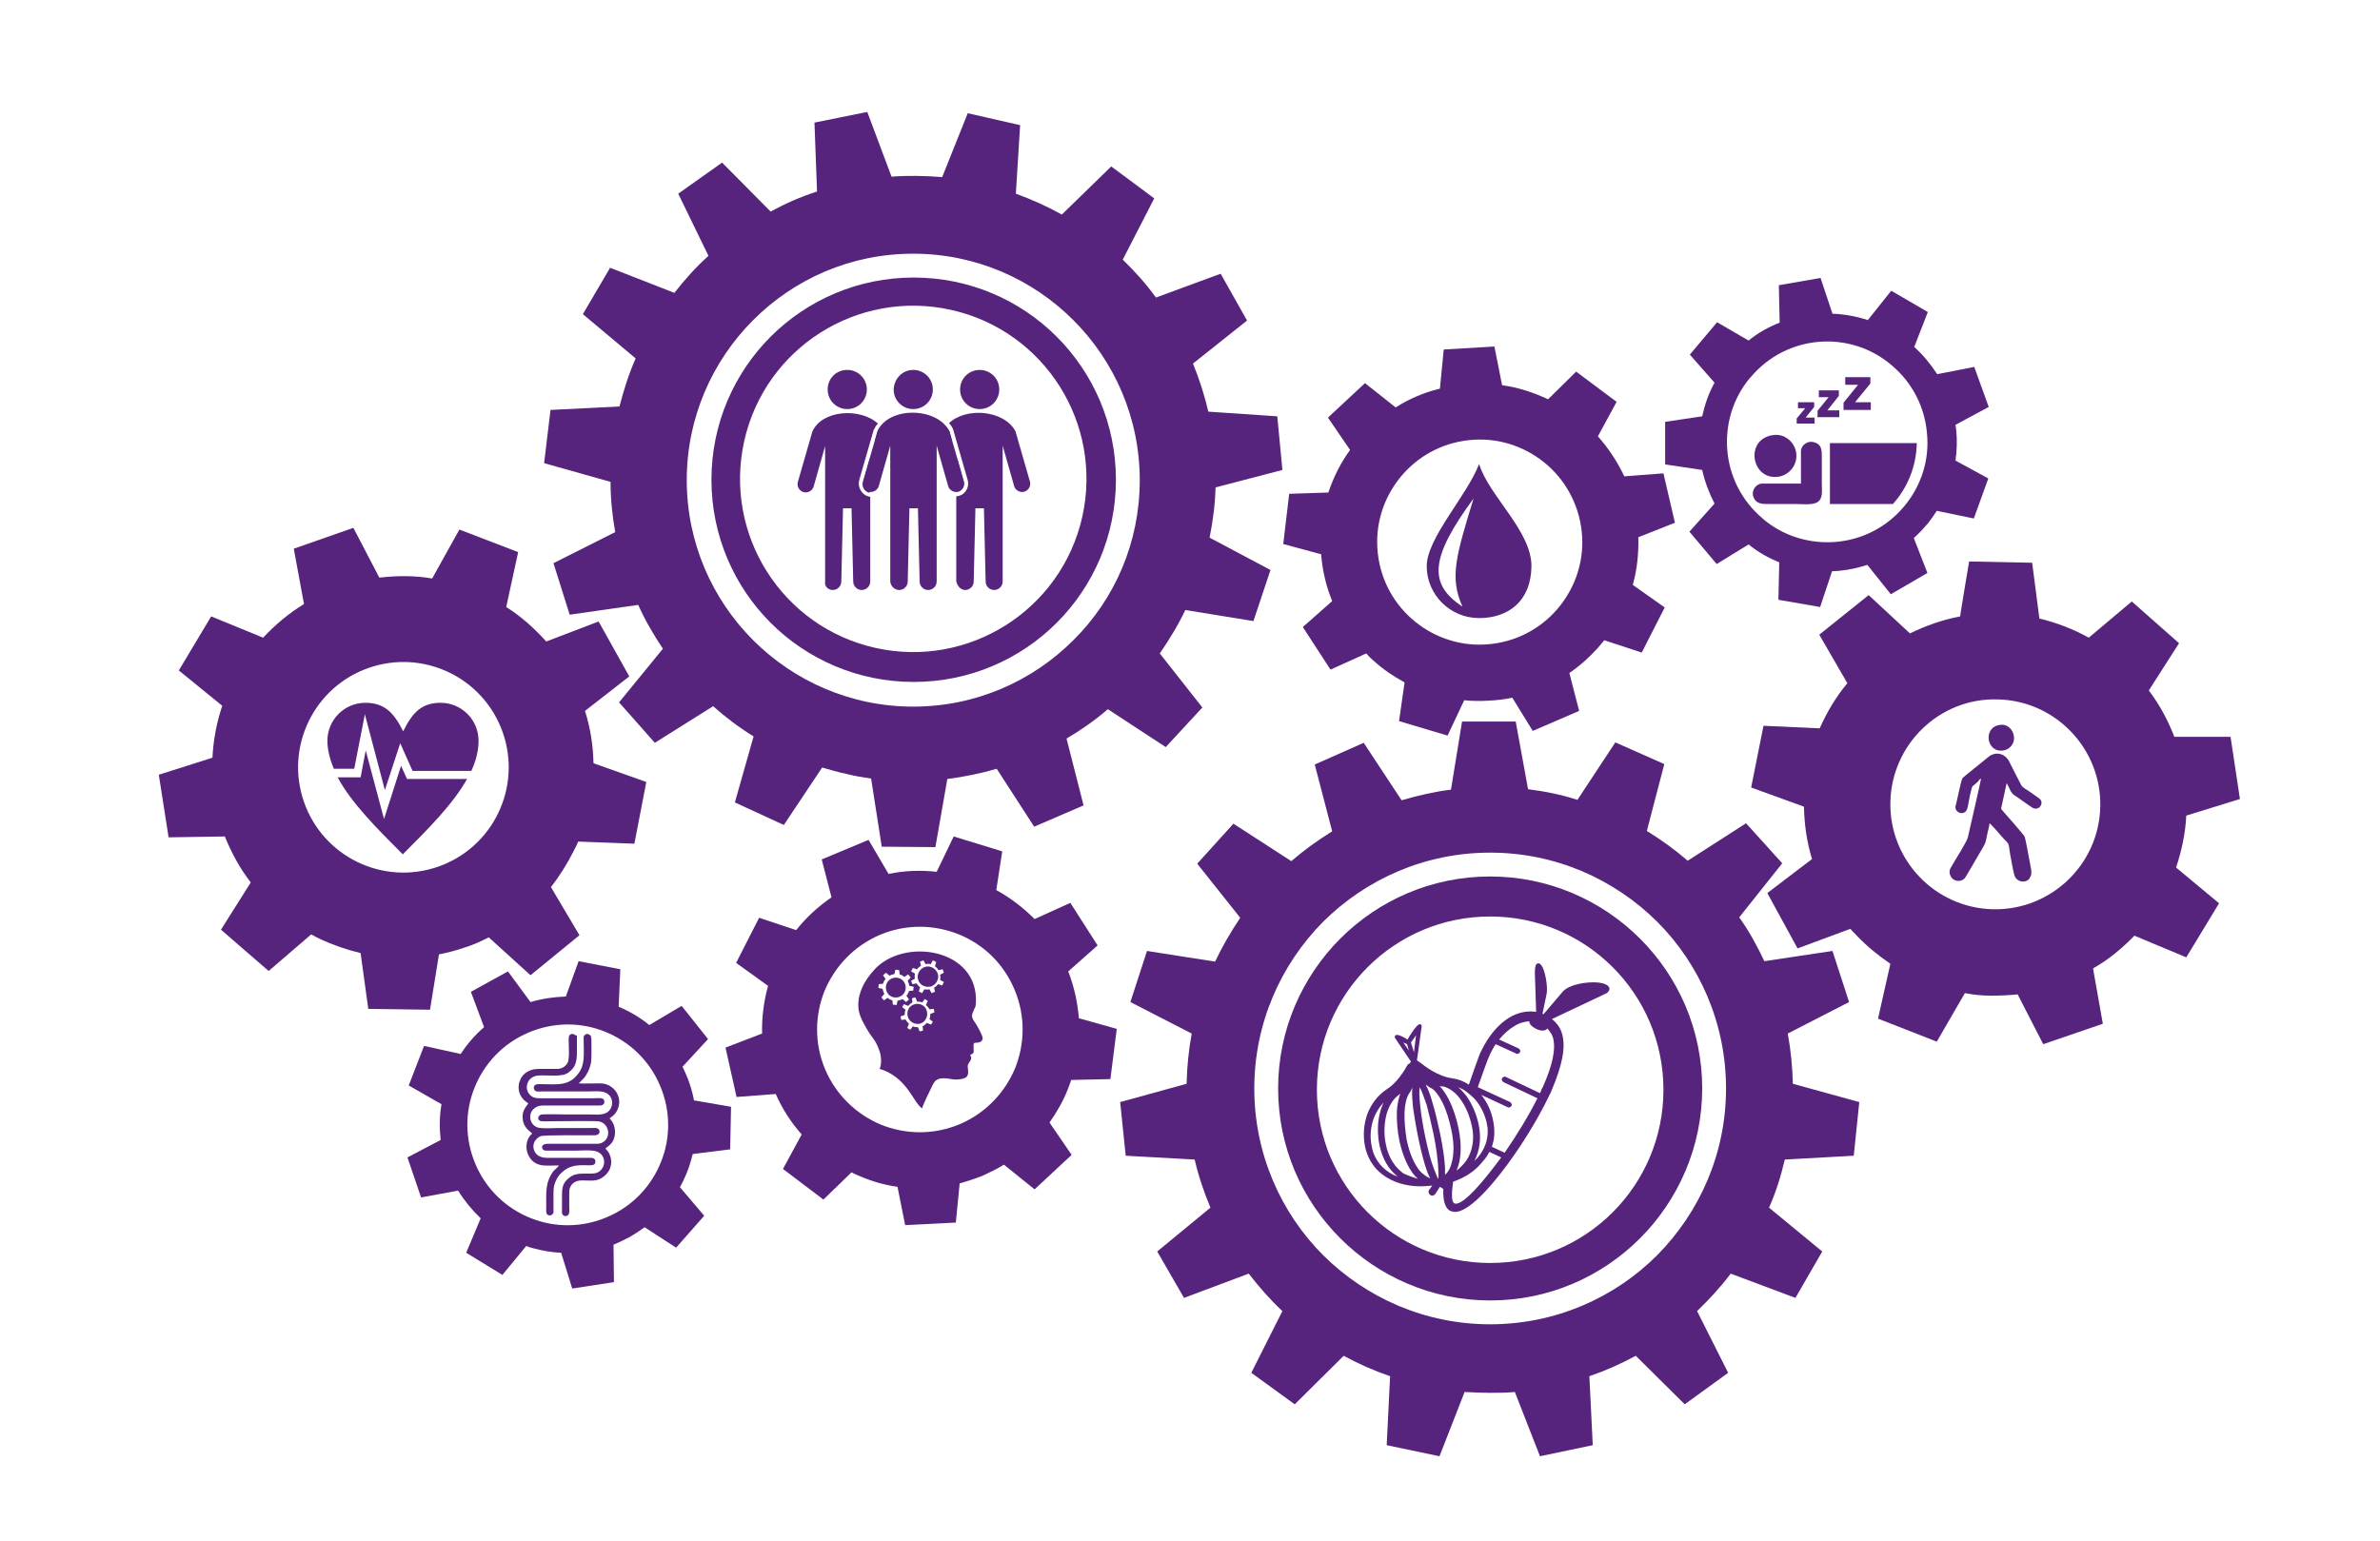
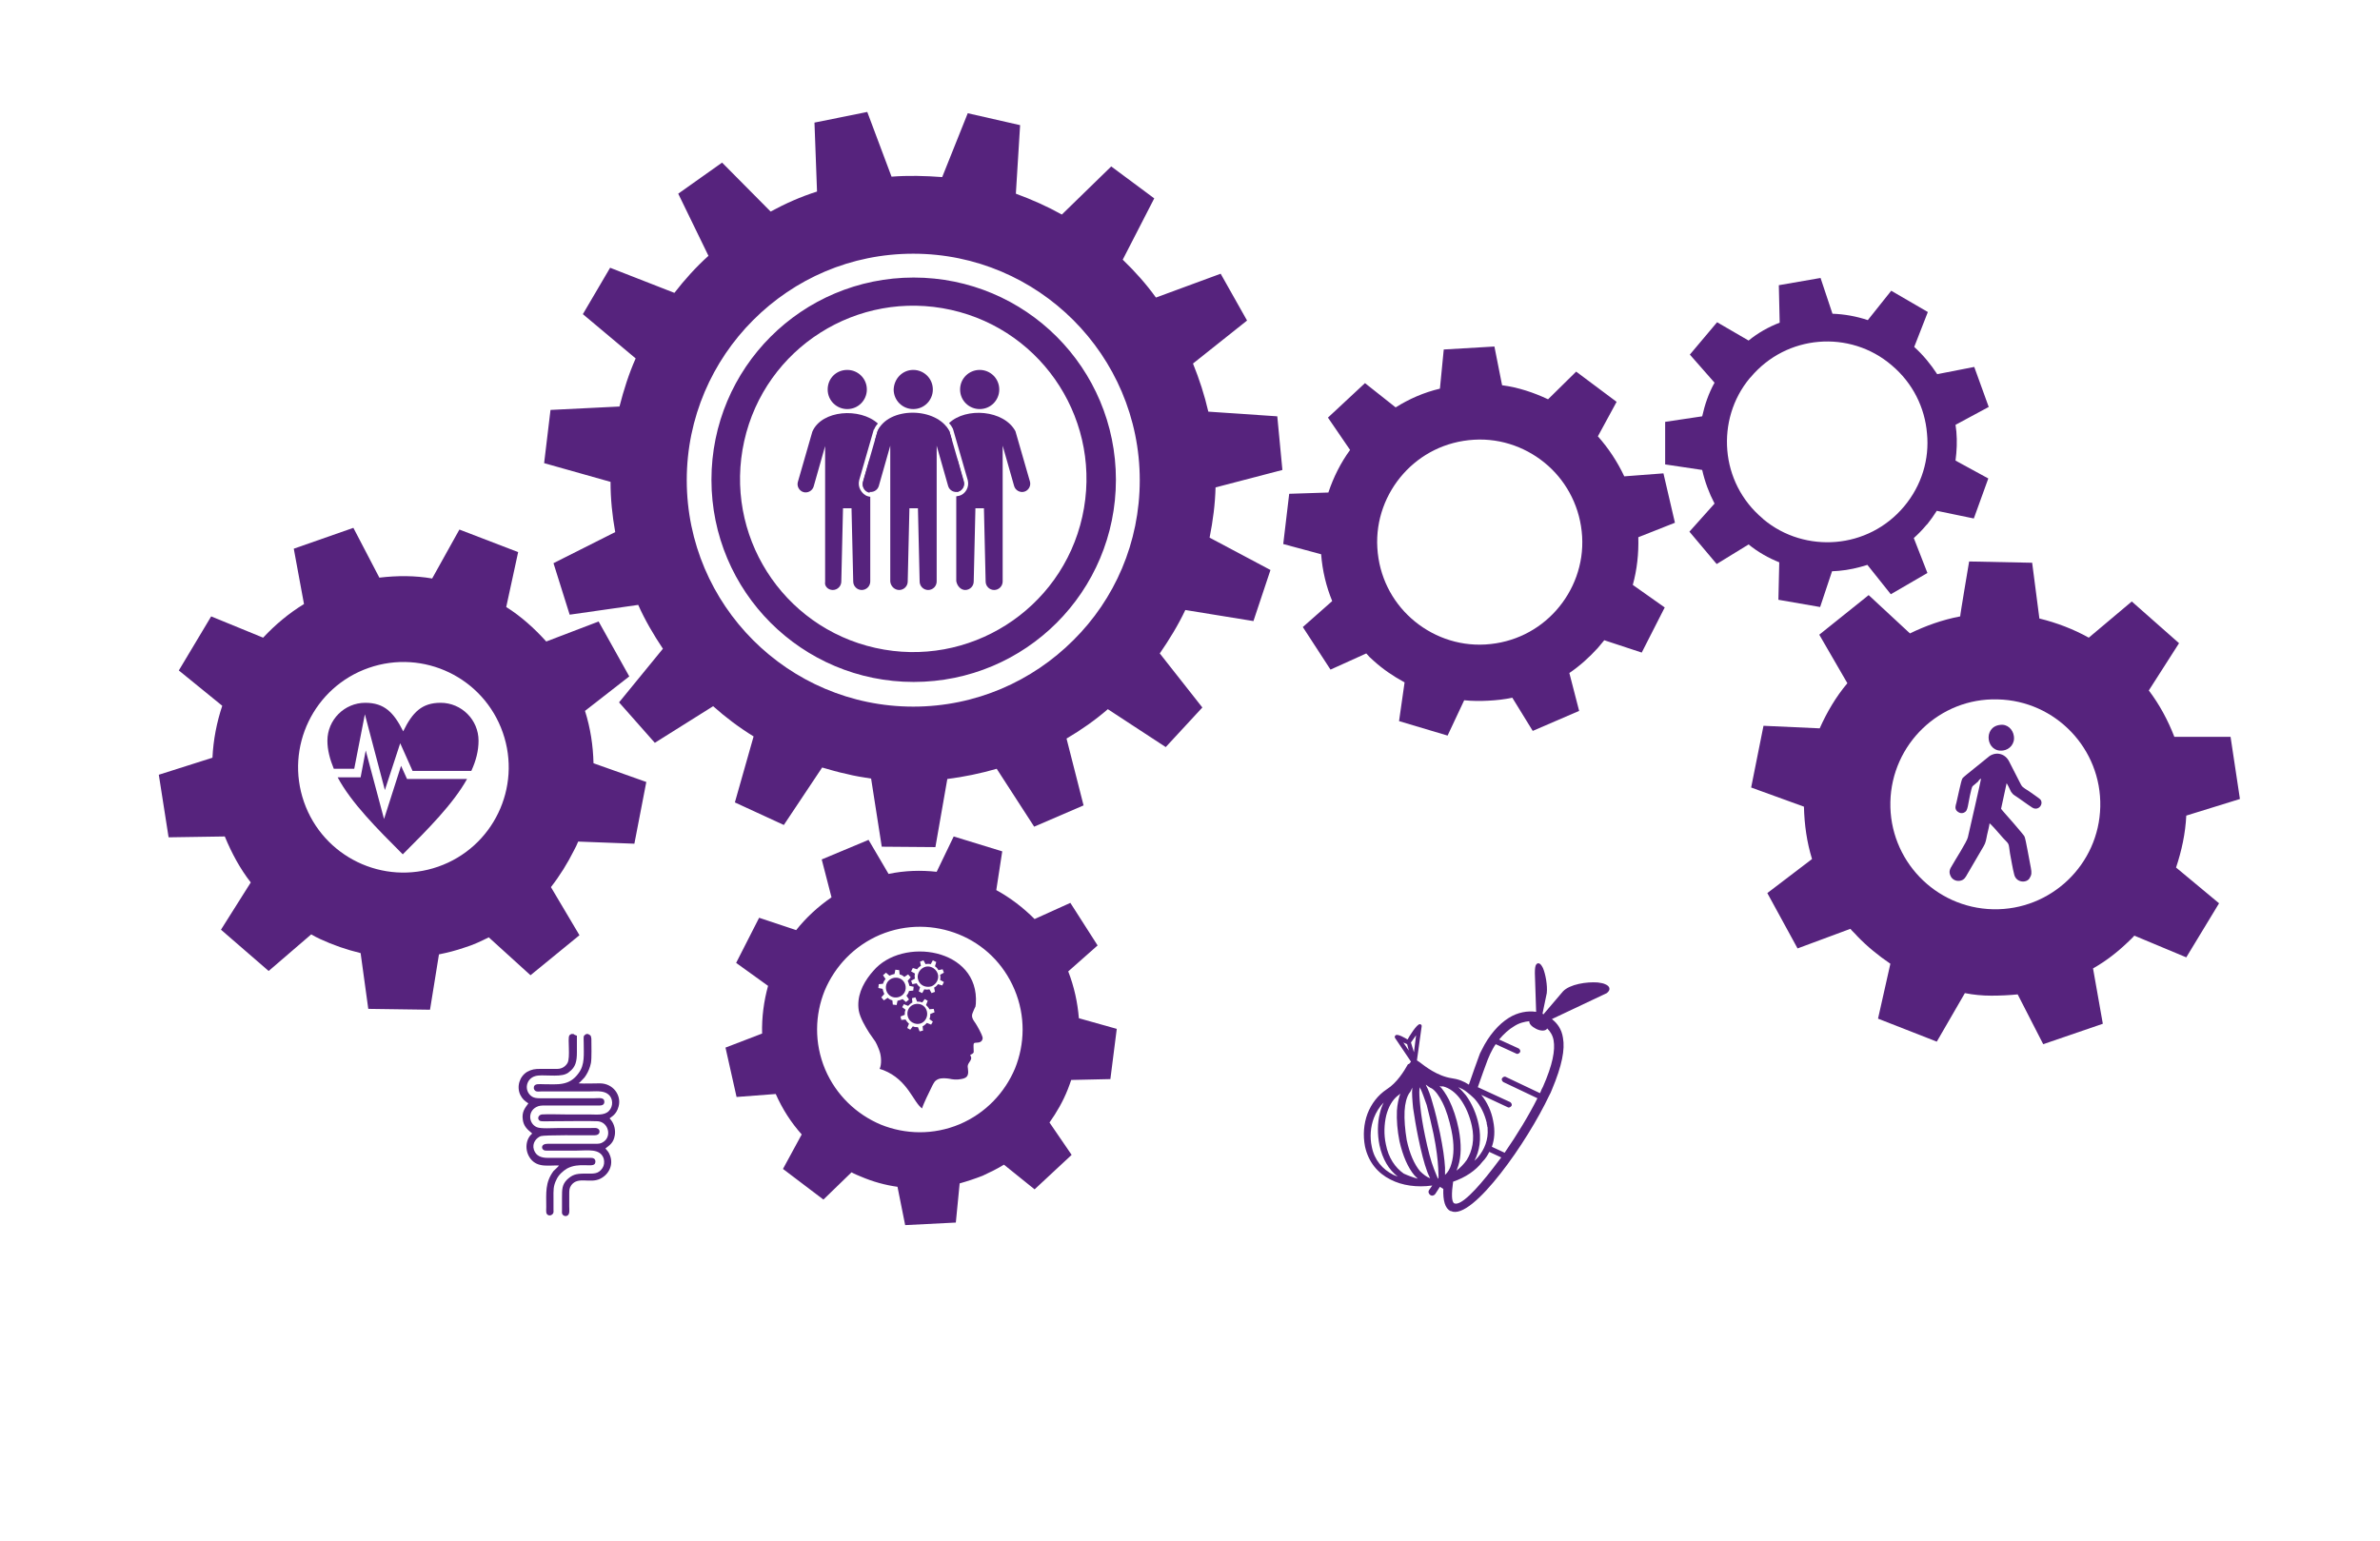
<svg xmlns="http://www.w3.org/2000/svg" version="1.0" id="Laag_1" x="0px" y="0px" viewBox="0 0 559 362" style="enable-background:new 0 0 559 362;" xml:space="preserve">
  <style type="text/css">
	.st0{fill-rule:evenodd;clip-rule:evenodd;fill:#56237D;}
	.st1{fill:#56237D;}
</style>
  <g>
-     <path class="st0" d="M359.7,133c-0.1,8.3-5.5,12.2-12.3,12.2s-12.3-5.5-12.3-12.2c0-6.6,9.5-16.6,12.3-24   C349.7,116.5,359.7,124.7,359.7,133L359.7,133z M346.1,117.1c-10.2,13.9-10.7,20.1-2.6,25.4C340.4,135.6,342,130.6,346.1,117.1z" />
    <path class="st0" d="M462.5,131.9l14.8,0.3l1.7,13.1c4.1,1,8,2.5,11.6,4.5l10.1-8.5l11.1,9.8l-7.1,11.1c2.5,3.3,4.5,7,6,10.9   l13.2,0l2.2,14.6l-12.6,3.9c-0.2,4.2-1.1,8.3-2.4,12.2l10.1,8.4l-7.7,12.7l-12.2-5.1c-0.5,0.6-1.1,1.1-1.6,1.6   c-2.4,2.3-5.1,4.4-8.1,6.1l2.3,13l-14,4.8l-6-11.7c-2,0.2-4.1,0.3-6.2,0.3c-2.1,0-4.2-0.2-6.2-0.6l-6.6,11.4l-13.8-5.4l2.9-12.9   c-2.8-1.9-5.4-4-7.8-6.5c-0.5-0.6-1.1-1.1-1.6-1.7l-12.4,4.6l-7.1-13l10.5-8c-1.2-3.9-1.8-8-1.9-12.3l-12.4-4.5l2.9-14.5l13.2,0.6   c1.7-3.8,3.8-7.4,6.5-10.6l-6.6-11.4l11.6-9.3l9.7,9c3.7-1.8,7.6-3.2,11.8-4C460.3,144.9,462.5,131.9,462.5,131.9z M469.2,164.3   c13.6,0.3,24.4,11.6,24.1,25.2c-0.3,13.6-11.6,24.4-25.2,24.1c-13.6-0.3-24.4-11.6-24.1-25.2C444.3,174.8,455.6,163.9,469.2,164.3z   " />
    <path class="st1" d="M208.7,205.3c3.8-0.8,7.6-0.9,11.3-0.5l4-8.3l11.4,3.5l-1.4,9.1c3.3,1.8,6.3,4.1,9,6.8l8.4-3.8l6.4,10   l-6.9,6.1c1.4,3.6,2.2,7.3,2.5,11l8.9,2.5l-1.5,11.8l-9.2,0.2c-0.3,0.8-0.5,1.5-0.8,2.2c-1.1,2.8-2.6,5.4-4.3,7.8l5.2,7.6l-8.7,8.1   l-7.2-5.8c-1.6,1-3.3,1.8-5,2.6c-1.8,0.7-3.6,1.3-5.4,1.8l-0.9,9.2l-11.9,0.6l-1.8-9c-2.9-0.4-5.8-1.2-8.6-2.4   c-0.7-0.3-1.5-0.6-2.2-1l-6.6,6.4l-9.5-7.2l4.4-8.1c-2.5-2.8-4.5-5.9-6.1-9.5l-9.2,0.7l-2.6-11.6l8.6-3.3   c-0.1-3.8,0.4-7.6,1.4-11.2l-7.5-5.4l5.4-10.6l8.7,2.9c2.3-2.9,5.1-5.5,8.3-7.7l-2.3-8.9l11-4.6L208.7,205.3L208.7,205.3z    M225.2,219.5c-5.7-2.3-12.3-2.5-18.5,0.1c-6.1,2.6-10.6,7.4-13,13.1c-2.3,5.7-2.5,12.3,0.1,18.5c2.6,6.1,7.4,10.6,13.1,13   c5.7,2.3,12.3,2.5,18.5-0.1c6.1-2.6,10.6-7.4,13-13.1c2.3-5.7,2.5-12.3-0.1-18.5C235.7,226.3,230.9,221.8,225.2,219.5L225.2,219.5z   " />
-     <path class="st1" d="M124.6,235.4c2.7-0.8,5.5-1.2,8.3-1.3l3-8.3l9.8,1.9l-0.4,8.8c2.6,1.1,5,2.5,7.2,4.3l7.6-4.5l6.2,7.8l-6,6.5   c1.3,2.6,2.2,5.2,2.7,7.9l8.7,1.5l-0.2,10l-8.8,1.1c-0.1,0.5-0.3,1-0.4,1.5c-0.6,2.2-1.5,4.3-2.6,6.3l5.7,6.7l-6.6,7.5l-7.4-4.8   c-1.1,0.8-2.3,1.6-3.5,2.3l-0.8,0.4h0c-1,0.5-2,1-3,1.4l0.1,8.8l-9.8,1.5l-2.6-8.4c-2.3-0.1-4.5-0.5-6.7-1.1   c-0.5-0.1-1-0.3-1.5-0.5l-5.6,6.8l-8.5-5.2l3.4-8.1c-2-1.9-3.8-4.1-5.3-6.5l-8.7,1.6l-3.2-9.4l7.8-4.1c-0.3-2.8-0.3-5.6,0.2-8.4   l-7.7-4.4l3.6-9.3l8.6,1.9c1.5-2.3,3.4-4.5,5.5-6.3l-3.1-8.3l8.7-4.8L124.6,235.4L124.6,235.4z M139.9,241.6   c-5.8-1.7-12.2-1.1-17.9,2c-5.7,3.1-9.6,8.3-11.3,14.1c-1.7,5.8-1.1,12.2,2,17.9c3.1,5.7,8.3,9.6,14.1,11.3   c5.8,1.7,12.2,1.1,17.9-2l0,0c5.7-3.1,9.6-8.3,11.3-14.1c1.7-5.8,1.1-12.2-2-17.9l0,0C150.9,247.2,145.7,243.3,139.9,241.6z" />
    <path class="st0" d="M69,128.9l14-4.9l6.1,11.7c4.2-0.5,8.4-0.5,12.4,0.2l6.4-11.5l13.8,5.3l-2.8,12.9c3.5,2.2,6.6,5,9.4,8.1   l12.3-4.7l7.2,12.9l-10.4,8.1c1.3,4.1,1.9,8.2,2,12.3l12.4,4.4l-2.8,14.5l-13.2-0.5c-0.3,0.7-0.6,1.4-1,2.1c-1.5,3-3.3,5.9-5.4,8.6   l6.7,11.3l-11.5,9.4l-9.8-8.9c-1.8,0.9-3.7,1.8-5.7,2.4c-2,0.7-4,1.2-6,1.6l-2.1,13L86.5,237l-1.8-13.1c-3.3-0.8-6.5-1.9-9.5-3.3   c-0.7-0.3-1.4-0.7-2.1-1.1l-10,8.6l-11.2-9.7l7-11.1c-2.5-3.2-4.5-6.9-6.1-10.8l-13.2,0.2L37.3,182l12.6-4c0.2-4.2,1-8.3,2.3-12.2   L42,157.5l7.6-12.7l12.2,5c2.8-3,6-5.7,9.6-7.9L69,128.9L69,128.9z M86.6,156.9c12.9-4.5,27,2.3,31.5,15.2   c4.5,12.9-2.3,27-15.2,31.5c-12.9,4.5-27-2.3-31.5-15.2C66.9,175.5,73.7,161.4,86.6,156.9z" />
-     <path class="st0" d="M358.9,185.4c4,0.5,7.9,1.3,11.6,2.5l8.9-13.5l11.5,5.1l-4.1,15.7c3.4,2.1,6.6,4.4,9.6,7l13.7-8.8l8.5,9.4   l-10.1,12.7c2.3,3.2,4.2,6.7,5.9,10.3l16-2.4l3.9,12l-14.4,7.4c0.7,3.8,1.1,7.8,1.2,11.8l15.6,4.3l-1.3,12.6l-16.2,0.9   c-0.9,3.9-2.1,7.7-3.7,11.3l12.5,10.3l-6.3,10.9l-15.2-5.7c-2.4,3.2-5.1,6.1-7.9,8.8l7.3,14.5l-10.2,7.4l-11.5-11.4   c-3.5,1.9-7.1,3.5-10.9,4.8l0.8,16.2l-12.4,2.6l-5.9-15.1c-2,0.2-3.9,0.2-5.9,0.2c-2,0-4-0.1-5.9-0.2l-5.9,15.1l-12.4-2.6l0.8-16.2   c-3.8-1.3-7.4-2.9-10.9-4.8l-11.5,11.4l-10.2-7.4l7.3-14.5c-2.9-2.7-5.5-5.7-7.9-8.8l-15.2,5.7l-6.3-10.9l12.5-10.3   c-1.5-3.6-2.8-7.4-3.7-11.3l-16.2-0.9l-1.3-12.6l15.6-4.3c0.1-4,0.5-8,1.2-11.8l-14.4-7.4l3.9-12l16,2.5c1.7-3.6,3.7-7,5.9-10.3   l-10.1-12.7l8.5-9.4l13.6,8.8c3-2.6,6.2-4.9,9.6-7l-4.1-15.7l11.5-5.1l8.9,13.5c3.8-1.1,7.6-2,11.6-2.5l2.6-16h12.6L358.9,185.4   L358.9,185.4z M350,200.3c15.3,0,29.1,6.2,39.2,16.2c10,10,16.2,23.9,16.2,39.2c0,15.3-6.2,29.1-16.2,39.2   c-10,10-23.9,16.2-39.2,16.2c-15.3,0-29.1-6.2-39.2-16.2c-10-10-16.2-23.9-16.2-39.2c0-15.3,6.2-29.1,16.2-39.2   C320.9,206.5,334.7,200.3,350,200.3z M385.2,220.5c-9-9-21.5-14.6-35.2-14.6c-13.8,0-26.2,5.6-35.2,14.6c-9,9-14.6,21.5-14.6,35.2   c0,13.8,5.6,26.2,14.6,35.2c9,9,21.5,14.6,35.2,14.6c13.8,0,26.2-5.6,35.2-14.6c9-9,14.6-21.5,14.6-35.2   C399.8,241.9,394.2,229.5,385.2,220.5z M350,215.3c22.5,0,40.7,18.2,40.7,40.7c0,22.5-18.2,40.7-40.7,40.7   c-22.5,0-40.7-18.2-40.7-40.7C309.3,233.5,327.5,215.3,350,215.3z" />
    <path class="st0" d="M238.6,45.5c3.8,1.4,7.4,3,10.8,4.9l11.6-11.3l10.1,7.5l-7.4,14.4c2.9,2.8,5.5,5.7,7.8,8.9l15.2-5.6l6.2,11   l-12.7,10.1c1.5,3.7,2.7,7.4,3.6,11.3l16.2,1.1l1.2,12.6l-15.7,4.1c-0.1,3.9-0.6,7.8-1.4,11.8l14.3,7.6l-4,12l-16-2.6   c-1.7,3.6-3.8,7-6,10.2l10,12.7l-8.6,9.3l-13.6-8.9c-3,2.6-6.3,4.9-9.7,6.9l4,15.7l-11.6,5l-8.8-13.6c-3.8,1.1-7.7,1.9-11.6,2.4   l-2.8,16l-12.6-0.1l-2.5-16c-1.9-0.3-3.9-0.6-5.8-1.1c-2-0.4-3.9-1-5.7-1.5l-9,13.5l-11.5-5.3L177,173c-3.4-2.1-6.6-4.5-9.5-7.1   l-13.7,8.6l-8.4-9.5l10.3-12.6c-2.2-3.3-4.2-6.7-5.8-10.3l-16.1,2.3l-3.8-12.1l14.5-7.3c-0.7-3.9-1.1-7.8-1.1-11.8l-15.6-4.4   l1.5-12.5l16.2-0.8c1-3.9,2.2-7.7,3.8-11.3l-12.4-10.4l6.4-10.9l15.1,5.9c2.4-3.1,5.1-6.1,8-8.7l-7.1-14.6l10.3-7.3l11.4,11.5   c3.5-1.9,7.1-3.5,10.9-4.7l-0.6-16.2l12.4-2.5l5.7,15.2c3.9-0.3,7.9-0.2,11.9,0.1l6-15l12.3,2.8L238.6,45.5L238.6,45.5z    M214.5,59.6c14.7,0,28,6,37.6,15.6c9.6,9.6,15.6,22.9,15.6,37.6s-5.9,28-15.6,37.6c-9.6,9.6-22.9,15.6-37.6,15.6s-28-6-37.6-15.6   c-9.6-9.6-15.6-22.9-15.6-37.6s6-28,15.6-37.6C186.6,65.5,199.8,59.6,214.5,59.6z M248.2,79.1c-8.6-8.6-20.5-13.9-33.6-13.9   c-13.1,0-25,5.3-33.6,13.9c-8.6,8.6-13.9,20.5-13.9,33.6s5.3,25,13.9,33.6c8.6,8.6,20.5,13.9,33.6,13.9c13.1,0,25-5.3,33.6-13.9   c8.6-8.6,13.9-20.5,13.9-33.6C262.1,99.6,256.8,87.7,248.2,79.1z M223.4,72.8c21.9,4.9,35.7,26.6,30.8,48.6   c-4.9,21.9-26.7,35.7-48.6,30.8c-21.9-4.9-35.7-26.6-30.8-48.6C179.7,81.7,201.4,67.9,223.4,72.8z" />
    <path class="st1" d="M410.7,80c2.2-1.8,4.7-3.2,7.3-4.2l-0.2-8.8l9.8-1.7l2.8,8.4c2.8,0.1,5.6,0.6,8.3,1.5l5.5-6.9l8.6,5l-3.2,8.2   c2.1,1.9,3.9,4.1,5.4,6.4l8.7-1.7l3.4,9.4l-7.8,4.2c0.1,0.5,0.1,1,0.2,1.6v0c0.2,2.3,0.1,4.5-0.2,6.8l7.7,4.2l-3.4,9.4l-8.7-1.8   c-0.7,1.1-1.4,2.1-2.2,3.1l0,0l-0.3,0.3c-0.9,1.1-1.9,2.1-2.9,3l3.2,8.2l-8.6,5l-5.5-6.9c-2.2,0.7-4.4,1.2-6.7,1.4   c-0.5,0-1,0.1-1.6,0.1l-2.8,8.4l-9.8-1.7l0.2-8.8c-2.5-1-5-2.4-7.2-4.2l-7.5,4.6l-6.4-7.6l5.9-6.6c-1.3-2.5-2.3-5.2-2.9-7.9   l-8.7-1.3l0-10l8.7-1.3c0.6-2.7,1.5-5.4,2.9-7.9l-5.8-6.6l6.4-7.6L410.7,80L410.7,80z M427.2,80.3c-6,0.5-11.8,3.3-16,8.3l-0.2,0.2   c-4.1,4.9-5.8,11.1-5.3,17v0c0.5,6,3.3,11.8,8.3,16l0.2,0.2c4.9,4.1,11.1,5.8,17,5.3c6-0.5,11.8-3.3,16-8.3l0,0   c4.2-5,6-11.2,5.4-17.2c-0.5-6-3.3-11.8-8.3-16l0,0C439.4,81.6,433.2,79.8,427.2,80.3L427.2,80.3z" />
    <path class="st0" d="M469.7,170.3c-4,0.5-3.2,6.6,0.8,6c1.5-0.2,2.8-1.6,2.5-3.4C472.8,171.4,471.5,170,469.7,170.3z M465.3,182.9   c-0.1,0.8-2.7,12-3.1,13.8c-0.2,1-3.1,5.5-3.7,6.6c-0.5,0.8-0.9,1.5-0.3,2.6c0.3,0.6,1.1,1.2,2.2,1c1-0.2,1.3-0.9,1.7-1.6l3.8-6.5   c0.5-0.8,0.6-1.6,0.8-2.6c0.2-0.9,0.5-2,0.6-2.8c0.3,0.2,2.1,2.2,2.5,2.7l0.7,0.8c1.5,1.6,1.2,0.9,1.6,3.6c0.3,1.5,0.6,3.5,1,5   c0.5,1.9,2.9,2,3.6,0.8c0.5-0.8,0.5-1.3,0.3-2.4c-0.3-1.4-1.2-6.8-1.5-7.4c-0.1-0.3-4.7-5.6-5.1-6c-0.1-0.1-0.2-0.3-0.4-0.5l1.3-6   c0.3,0.4,0.6,1.1,0.8,1.5c0.1,0.2,0.2,0.5,0.4,0.7c0.2,0.3,0.3,0.4,0.6,0.6c1.1,0.7,3.1,2.2,4.2,2.9c1.4,0.9,2.7-0.7,2-1.8   c-0.3-0.4-2.2-1.6-2.7-2c-1.7-1.1-1.6-0.9-2.3-2.3l-2.4-4.7c-0.9-1.8-2.9-2.4-4.6-1.3l-5.2,4.2c-0.2,0.2-0.4,0.3-0.6,0.5   c-0.2,0.2-0.5,0.4-0.6,0.6c-0.3,0.5-1.1,4.5-1.4,5.7c-0.2,0.7-0.4,1.3,0.1,1.9c0.4,0.4,1,0.7,1.7,0.4c0.6-0.3,0.7-0.7,0.9-1.5   c0.1-0.6,0.8-4.4,1.1-4.7l1.3-1.1C464.8,183.2,465.1,183,465.3,182.9L465.3,182.9z" />
    <path class="st0" d="M134.7,242.9h-0.5c-0.2,0.1-0.4,0.2-0.5,0.4c-0.4,0.7,0.3,5.1-0.4,6.4c-0.4,0.7-1.2,1.4-2.4,1.4   c-1.3,0-2.6,0-3.9,0c-1.4,0-2.1,0.1-3.2,0.7c-1.8,1.1-2.5,3.5-1.6,5.4c0.5,1,1,1.4,1.9,2c-0.8,1.1-1.6,2-1.3,3.9c0.2,1.4,1,2.2,2,3   l0.2,0.2c-1.5,1.2-1.9,3.9-0.4,5.9c1.7,2.2,4.3,1.5,6.7,1.6c-0.4,0.5-0.8,0.8-1.3,1.3c-2,2.7-1.7,5.1-1.7,8.5   c0,0.8-0.2,1.7,0.6,1.9c0.4,0.1,0.7-0.1,0.9-0.3c0.3-0.3,0.2-0.7,0.2-1.1c0-0.9,0-1.7,0-2.6c0-1.9-0.1-2.8,0.7-4.4   c0.5-1.1,1.5-2,2.5-2.6c2.8-1.5,5.9-0.2,6.5-1.1c0.2-0.3,0.4-1.4-0.9-1.4c-3.4,0-6.8,0-10.2,0c-1.4,0-2.7-0.4-3.2-1.9   c-0.5-1.6,0.6-2.8,1.6-3.2c0.9-0.3,10.2-0.2,12.6-0.2c1.4,0,1.3-1,1.1-1.3c-0.4-0.6-1.3-0.4-2.1-0.4H131c-1.2,0-4,0.2-4.9-0.2   c-1.9-0.8-2.2-3.6-0.2-4.7c0.7-0.4,1.3-0.4,2.2-0.4l12.8,0c1.3,0,1.1-1.1,0.9-1.4c-0.4-0.5-1.5-0.3-2.2-0.3h-12.8   c-0.8,0-1.5-0.1-2-0.5c-1.8-1.4-1.2-4.1,0.9-4.7c1.6-0.5,5.4,0.3,7.2-0.5c0.3-0.1,0.6-0.3,0.8-0.5c1.5-1.1,1.8-2.5,1.8-4.6l0-3.9   C135.2,243.2,134.9,243.1,134.7,242.9L134.7,242.9z M138.1,242.9h-0.4c-0.8,0.5-0.6,0.5-0.6,2.1c0,2.7,0.3,5.1-1.2,7.1   c-2.2,3.1-5,2.6-8.3,2.6c-0.8,0-2-0.2-2.2,0.6c-0.1,0.5,0.1,0.8,0.4,1c0.3,0.2,0.9,0.1,1.3,0.1h11c1.8,0,3.6-0.3,4.8,0.7   c1.1,0.9,1.2,2.8,0.1,3.9c-1.1,1.1-2.9,0.8-4.7,0.8c-1.8,0-3.7,0-5.5,0c-1.7,0-3.8-0.1-5.5,0c-0.9,0.1-1.2,1.1-0.5,1.5   c0.3,0.2,2.1,0.1,2.6,0.1c1,0,10.2-0.1,11,0c2.5,0.2,3.3,3.5,1.4,4.8c-0.7,0.5-1.1,0.5-2.2,0.5l-11,0c-1.5,0-1.4,1-1.1,1.3   c0.3,0.3,0.5,0.3,1,0.3l6.9,0c2.6,0,5.6-0.6,6.4,1.9c0.2,0.8,0.1,1.6-0.3,2.2c-1,1.5-2.1,1.3-4.2,1.3c-2.1,0-2.9,0.3-4.1,1.4   c-1.2,1.2-1.2,2.3-1.2,4.3c0,0.9,0,1.8,0,2.8c0,0.5-0.1,0.9,0.2,1.2c0.2,0.2,0.6,0.4,1,0.2c0.7-0.3,0.5-1.4,0.5-2.2   c0-0.9,0-1.8,0-2.8c0-1,0-1.5,0.5-2.2c1.6-2.1,4.4-0.3,6.8-1.5c2-1,3.1-3.2,2.3-5.4c-0.3-0.9-0.7-1.2-1.1-1.7   c1-0.8,1.9-1.3,2.2-3.1c0.2-1.2-0.1-2.6-0.9-3.6c-0.1-0.2-0.2-0.1-0.3-0.4c0.3-0.3,1.6-0.8,2.1-2.8c0.7-2.6-1.3-5.4-4.4-5.4   c-1.5,0-3.6,0.1-5,0c0.4-0.3,1-1,1.4-1.4c0.1-0.2,0.3-0.4,0.4-0.6c0.5-0.8,0.9-1.8,1.1-2.8c0.2-1.2,0.1-4.2,0.1-5.7   C138.8,243.1,138.6,243.2,138.1,242.9L138.1,242.9z" />
-     <path class="st0" d="M423,105.9l0,7.7l-9.2,0c-1.4,0.1-2.6,1.7-1.9,3.3c0.7,1.6,2.1,1.5,4.1,1.5c1.9,0,3.7,0,5.6,0   c1.5,0,4.1,0.3,5.2-0.4c1.4-0.8,1.1-2.5,1.1-4.4c0-1.9,0-3.7,0-5.6c0-2,0.1-3.4-1.5-4C424.7,103.3,423.1,104.5,423,105.9L423,105.9   z M429.9,104.1h20.3c-0.1,5.5-2.2,10.5-5.6,14.3h-14.8V104.1z M422,99.2v-0.9l2-2.4h-1.7v-1.4h3.8v1.1l-2,2.5h2.1v1.4H422   C422,99.5,422,99.2,422,99.2z M433,96v-1.4l3.4-4.2h-3v-1.8h5.9v1.5l-3.6,4.4h3.7v1.8H433C433,96.3,433,96,433,96z M426.9,97.6   v-1.1l2.6-3.2h-2.3v-1.6h4.7V93l-2.7,3.4h2.8v1.6h-5.2C426.9,97.9,426.9,97.6,426.9,97.6z M416.5,102.2c-6.8,0.9-5.2,10.6,1.1,9.8   c2.5-0.3,4.6-2.6,4.3-5.5C421.6,104,419.3,101.8,416.5,102.2L416.5,102.2z" />
    <path class="st0" d="M228.3,238.6c0,0.9,0.8,1.6,1.2,2.4l0.5,0.9c0.2,0.4,0.8,1.5,0.8,2c0,0.3-0.2,0.6-0.3,0.7   c-0.7,0.6-1.6,0.1-1.8,0.6c-0.1,0.2,0,1.5,0,1.9c0,0.4-0.6,0.6-0.8,0.7c0,0.4,0.6,0.6-0.2,1.7c-0.7,1-0.3,1.2-0.3,2.3   c0,1.1-0.5,1.5-1.7,1.7c-1,0.2-1.9,0.1-2.8-0.1c-0.8-0.1-1.7-0.2-2.5,0.1c-0.9,0.4-1,0.8-1.4,1.5l-1.4,2.9c-0.2,0.5-1,2.1-1,2.5   c-2.1-1.4-3.3-6.7-9.1-9l-0.9-0.3c0.5-1,0.4-3,0-4.1c-0.1-0.3-0.2-0.6-0.3-0.8c-0.2-0.5-0.4-1-0.7-1.5c-0.4-0.6-0.9-1.3-1.4-2   c-0.9-1.4-2.2-3.6-2.5-5.3c-0.5-3.2,0.8-6.1,2.8-8.6l0.6-0.7c6.8-8.1,25-5.4,24.1,7.7c-0.1,0.8,0,0.5-0.4,1.3   C228.6,237.7,228.3,238.1,228.3,238.6L228.3,238.6z M213.5,240.5c-0.3-0.3-0.6-0.6-0.8-1l-1,0.1l-0.2-0.8l1-0.4   c0-0.4,0-0.8,0.2-1.2l-0.8-0.6l0.4-0.7l1,0.4c0.3-0.3,0.6-0.6,1-0.8l-0.1-1l0.8-0.2l0.4,1c0.4,0,0.8,0,1.2,0.2l0.6-0.8l0.7,0.4   l-0.4,1c0.3,0.3,0.6,0.6,0.8,1l1-0.1l0.2,0.8l-1,0.4c0,0.4,0,0.8-0.2,1.2l0.8,0.6l-0.4,0.7l-1-0.4c-0.3,0.3-0.6,0.6-1,0.8l0.1,1   l-0.8,0.2l-0.4-1c-0.4,0-0.8,0-1.2-0.2l-0.6,0.8l-0.7-0.4C213.1,241.4,213.5,240.5,213.5,240.5z M214.3,240.2   c-1.1-0.6-1.5-2.1-0.9-3.2c0.6-1.1,2.1-1.5,3.2-0.9c1.1,0.6,1.5,2.1,0.9,3.2C216.9,240.5,215.5,240.9,214.3,240.2L214.3,240.2z    M214.9,229.9c-0.1-0.4-0.1-0.8,0-1.2l-0.9-0.5l0.4-0.8l1,0.3c0.2-0.3,0.5-0.6,0.9-0.8l-0.2-1l0.8-0.3l0.5,0.9   c0.4-0.1,0.8-0.1,1.2,0l0.5-0.9l0.8,0.4l-0.3,1c0.3,0.2,0.6,0.5,0.8,0.9l1-0.2l0.3,0.8l-0.9,0.5c0.1,0.4,0.1,0.8,0,1.2l0.9,0.5   l-0.4,0.8l-1-0.3c-0.2,0.3-0.5,0.6-0.9,0.8l0.2,1l-0.8,0.3l-0.5-0.9c-0.4,0.1-0.8,0.1-1.2,0l-0.5,0.9l-0.8-0.4l0.3-1   c-0.3-0.2-0.6-0.5-0.8-0.9l-1,0.2l-0.3-0.8L214.9,229.9L214.9,229.9z M215.7,230.3c-0.5-1.2,0.2-2.6,1.4-3.1   c1.2-0.5,2.6,0.2,3.1,1.4c0.5,1.2-0.2,2.6-1.4,3.1C217.5,232.1,216.1,231.5,215.7,230.3z M207.7,233.5c-0.2-0.4-0.3-0.8-0.4-1.2   l-1-0.2l0.1-0.9l1-0.1c0.1-0.4,0.3-0.8,0.6-1.1l-0.6-0.9l0.7-0.6l0.8,0.7c0.4-0.2,0.8-0.3,1.2-0.4l0.2-1l0.9,0.1l0.1,1   c0.4,0.1,0.8,0.3,1.1,0.6l0.9-0.6l0.6,0.7l-0.7,0.8c0.2,0.4,0.3,0.8,0.4,1.2l1,0.2l-0.1,0.9l-1,0.1c-0.1,0.4-0.3,0.8-0.6,1.1   l0.6,0.9l-0.7,0.6l-0.8-0.7c-0.4,0.2-0.8,0.3-1.2,0.4l-0.2,1l-0.9-0.1l-0.1-1c-0.4-0.1-0.8-0.3-1.1-0.6l-0.9,0.6l-0.6-0.7   L207.7,233.5L207.7,233.5z M208.6,233.5c-0.8-1-0.7-2.5,0.3-3.3c1-0.8,2.5-0.7,3.3,0.3c0.8,1,0.7,2.5-0.3,3.3   S209.4,234.5,208.6,233.5z" />
    <path class="st0" d="M94.7,171.8c-2.2-4.4-4.4-6.7-8.9-6.7c-4.9,0-8.9,4-8.9,8.9c0,2.2,0.6,4.4,1.5,6.6h4.8l2.5-12.8l4.7,17.8   l3.6-11l2.9,6.5h13.8c1.1-2.4,1.7-4.7,1.7-7.1c0-4.9-4-8.9-8.9-8.9C99.1,165.1,96.9,167.3,94.7,171.8L94.7,171.8z M109.7,183   c-3.3,5.9-9.2,11.8-15.1,17.7c-6-6-12.1-12.1-15.3-18.1h5.4l1.2-6.3l4.3,16.1l4-12.5l1.4,3.1C95.7,183,109.7,183,109.7,183z" />
    <path class="st1" d="M352.8,90.5c3.8,0.5,7.4,1.7,10.8,3.3l6.6-6.5l9.5,7.1l-4.4,8.1c2.5,2.8,4.6,6,6.2,9.4l9.2-0.7l2.7,11.6   l-8.6,3.4c0.1,3.9-0.3,7.6-1.3,11.2l7.5,5.3l-5.4,10.6l-8.8-2.9c-0.5,0.6-1,1.2-1.5,1.8c-2,2.2-4.2,4.2-6.7,5.9l2.3,8.9l-10.9,4.7   l-4.8-7.8c-1.8,0.4-3.7,0.6-5.6,0.7c-1.9,0.1-3.8,0.1-5.7-0.1l-3.9,8.3l-11.4-3.4l1.3-9.1c-2.6-1.4-5.1-3.1-7.3-5.1   c-0.6-0.5-1.2-1.1-1.7-1.7l-8.4,3.8l-6.5-10l6.9-6.1c-1.4-3.4-2.3-7.1-2.6-11l-8.9-2.4l1.4-11.8l9.2-0.3c1.2-3.6,2.9-7,5.1-10   l-5.2-7.6l8.7-8.1l7.2,5.7c3.2-2,6.6-3.5,10.4-4.4l0.9-9.2l11.9-0.7L352.8,90.5z M363.6,109.4c-4.6-4.1-10.8-6.5-17.4-6.1   c-6.7,0.4-12.5,3.4-16.6,8c-4.1,4.6-6.5,10.8-6.1,17.4c0.4,6.7,3.4,12.5,8,16.6c4.6,4.1,10.8,6.5,17.4,6.1c6.7-0.4,12.5-3.4,16.6-8   c4.1-4.6,6.5-10.8,6.1-17.4C371.2,119.4,368.2,113.5,363.6,109.4z" />
    <path class="st1" d="M332.1,247.2l0.5-4l-1.2,1.7L332.1,247.2L332.1,247.2z M331.4,249.4l-3.7-5.5c-0.2-0.2-0.1-0.6,0.1-0.7   c0.5-0.4,2.3,0.7,2.8,1c0.3-0.6,2.2-3.7,2.9-3.6c0.3,0,0.5,0.3,0.4,0.6l-1.1,7.9c0.2,0.1,0.4,0.3,0.6,0.4c1.3,1,4.2,3.3,7.6,3.8   c1.5,0.2,2.8,0.7,4,1.5c0.9-2.6,1.7-4.9,2.3-6.5c0.2-0.6,0.4-1.1,0.7-1.6c1.7-3.5,4-6.1,6.4-7.6c2.1-1.3,4.4-1.7,6.4-1.4   c-0.1-3-0.2-6.1-0.3-9.1c0-1.1,0.1-1.7,0.3-2c0.3-0.4,0.6-0.4,1-0.1c0.2,0.2,0.4,0.5,0.6,0.9c0.6,1.4,1.1,4.1,0.9,5.9l-1,4.8   l0.1,0.1l0.1,0.1l4.6-5.4c1.6-1.7,5.6-2.3,8.2-2.1c0.7,0.1,1.3,0.2,1.7,0.4c0.5,0.2,0.9,0.5,1,0.9c0.1,0.4-0.1,0.8-0.6,1.2l0,0l0,0   l-12.9,6.1c1.3,1,2.3,2.4,2.6,4.4c0.5,2.7-0.2,6.5-2.6,12.2c-0.2,0.5-0.4,1-0.6,1.3c-2.6,5.5-7,12.7-11.4,18.3   c-4.6,5.9-9.2,10.1-11.7,8.9c0,0,0,0-0.1,0c-1.3-0.6-1.8-2.5-1.7-5.2l-0.8-0.5l-1.1,1.7c-0.3,0.4-0.8,0.5-1.2,0.2   c-0.4-0.3-0.5-0.8-0.2-1.2l0.7-1c-3.6,0.5-7.1,0-9.8-1.4c-3-1.5-5.2-4.1-6-7.8c-0.5-2.6-0.3-5.3,0.6-7.7c0.9-2.3,2.4-4.3,4.5-5.7   c2.4-1.5,4.1-4.3,5-5.9C331,250,331.2,249.7,331.4,249.4L331.4,249.4z M329.6,244.9l1.3,1.9l-0.4-1.5L329.6,244.9z M334.9,254.8   c0,0.1,0.1,0.2,0.1,0.3c0.4,0.7,1,2.2,1.5,4.1c0.6,2,1.2,4.5,1.7,6.9c0.7,3.4,1.1,6.2,1.2,8.2c0,0.7,0,1.2,0,1.7   c0.7-0.6,1.2-1.5,1.5-2.6c0.6-2,0.7-4.6,0-7.9c-0.5-2.4-1.2-4.7-2.1-6.5c-0.8-1.6-1.7-2.8-2.5-3.3   C335.8,255.5,335.4,255.2,334.9,254.8z M335.9,276.8c-0.2-0.5-0.5-1-0.7-1.6c-0.7-1.9-1.4-4.6-2.1-8c-0.5-2.4-0.9-4.9-1.2-6.9   c-0.2-2-0.3-3.6-0.2-4.5v0c0-0.1,0-0.2,0-0.3c-0.2,0.5-0.4,1-0.7,1.3c-0.6,0.9-1,2.4-1.1,4.2c-0.1,2,0.1,4.4,0.5,6.8   c0.7,3.3,1.8,5.7,3.1,7.3C334.3,275.9,335.1,276.5,335.9,276.8z M333.7,255.9c-0.1-0.1-0.2-0.3-0.3-0.5c0,0.2,0,0.3,0,0.4   c-0.1,0.8,0,2.3,0.2,4.2c0.2,2,0.6,4.4,1.1,6.8c0.7,3.4,1.4,6,2.1,7.8c0.6,1.5,0.9,2.3,1,2.3c0.1,0,0.1-0.9,0-2.5   c-0.1-1.9-0.4-4.6-1.1-8c-0.5-2.4-1.1-4.8-1.6-6.8C334.5,257.9,334,256.5,333.7,255.9z M338.1,255.1c0.8,0.8,1.5,1.9,2.2,3.2   c1,2,1.8,4.4,2.3,6.9c0.7,3.6,0.6,6.5-0.1,8.7c-0.1,0.4-0.3,0.7-0.4,1.1c0.9-0.7,1.7-1.5,2.4-2.5c1.3-2.1,1.9-4.8,1.2-8   c-0.5-2.3-1.4-4.5-2.7-6.3c-1.1-1.5-2.5-2.6-4.1-3C338.6,255.3,338.4,255.2,338.1,255.1z M333,276.9c-0.3-0.3-0.5-0.5-0.8-0.8   c-1.5-1.8-2.7-4.5-3.5-8c-0.5-2.5-0.7-5-0.6-7.2c0.1-1.5,0.4-2.9,0.8-4c-0.2,0.2-0.4,0.4-0.6,0.5c-1.3,1-2.2,2.7-2.7,4.6   c-0.5,2.1-0.6,4.5-0.1,6.8c0.6,3.2,2.2,5.5,4.2,6.9C330.8,276.2,331.9,276.6,333,276.9L333,276.9z M342.5,255.4   c0.6,0.5,1.2,1.2,1.8,1.9c1.4,1.9,2.5,4.4,3,6.9c0.7,3.3,0.2,6.2-1,8.5c0.3-0.3,0.5-0.5,0.8-0.8c1.6-1.9,2.5-4.2,2.3-6.8l0,0   c0-0.2,0-0.4-0.1-0.5l0,0l0,0l0,0l0-0.1l0,0l0,0c0-0.1,0-0.3-0.1-0.4l0,0l0,0l0,0l0-0.1l0,0l0-0.1l0-0.1c-0.5-2.1-1.4-4-2.8-5.6v0   c-0.1-0.1-0.2-0.2-0.3-0.3c-0.5-0.5-1-0.9-1.5-1.3l0,0C343.9,256,343.2,255.7,342.5,255.4L342.5,255.4z M328.3,276.4   c-2.1-1.6-3.6-4.1-4.3-7.4c-0.5-2.5-0.5-5.2,0.1-7.5c0.2-0.9,0.5-1.7,0.9-2.5c-1,1-1.8,2.3-2.3,3.6c-0.8,2.1-1,4.5-0.5,6.8   c0.6,3.1,2.5,5.3,5.1,6.6C327.6,276.1,328,276.3,328.3,276.4L328.3,276.4z M341.3,277.6c-0.4,2.8-0.4,4.8,0.3,5.1l0,0   c1.5,0.6,5.1-3.1,9.1-8.3c0.6-0.8,1.2-1.6,1.9-2.5l-2.8-1.3c-0.4,0.8-0.9,1.6-1.6,2.3C346.6,275,344.2,276.6,341.3,277.6z    M350.4,269.4l3,1.4c2.9-4.2,5.7-8.8,7.7-12.8l-8-3.8c-0.3-0.2-0.5-0.6-0.3-0.9c0.2-0.3,0.6-0.5,0.9-0.3l8,3.8l0.1-0.2   c0.2-0.5,0.4-1,0.6-1.3c2.3-5.2,2.9-8.6,2.5-10.9c-0.2-1.2-0.8-2.1-1.5-2.8l0,0c-0.3,0.6-1.4,0.7-2.6,0.1c-1-0.5-1.7-1.2-1.6-1.8   c-1.1,0.1-2.4,0.4-3.6,1.2c-1.2,0.7-2.4,1.8-3.5,3.1l4.6,2.1c0.3,0.2,0.5,0.6,0.3,0.9c-0.2,0.3-0.6,0.5-0.9,0.3l-4.8-2.2   c-0.5,0.7-0.9,1.5-1.3,2.3c-0.2,0.5-0.4,0.9-0.6,1.4c-0.6,1.6-1.4,3.8-2.3,6.4l7.6,3.5c0.3,0.2,0.5,0.6,0.3,0.9   c-0.2,0.3-0.6,0.5-0.9,0.3l-6.2-2.9c1.4,1.7,2.4,3.9,2.8,6.1C351.2,265.7,351,267.7,350.4,269.4L350.4,269.4z" />
    <g id="_2702604804656">
      <path class="st0" d="M195.6,138.6L195.6,138.6c1.1,0,2-0.9,2-2l0.4-17.2h1h1l0.4,17.2c0,1.1,0.9,2,2,2l0,0c1.1,0,2-0.9,2-2v-19.9    c-0.2,0-0.4-0.1-0.5-0.1l0,0c-0.8-0.2-1.4-0.8-1.8-1.5c-0.4-0.7-0.5-1.5-0.3-2.3l3.4-11.8c0,0,0-0.1,0.1-0.1    c0.2-0.5,0.5-1,0.9-1.4c-4.2-3.8-13.2-3.2-15.4,1.9l-3.4,11.8c-0.3,1,0.3,2.1,1.3,2.4l0,0c1,0.3,2.1-0.3,2.4-1.3l2.7-9.5v31.9    C193.6,137.7,194.5,138.6,195.6,138.6L195.6,138.6z M204.3,115.7v-8l-1.6,5.6c-0.3,1,0.3,2.1,1.3,2.4    C204.1,115.7,204.2,115.7,204.3,115.7z M205.5,103.5l1.9-2.1c-0.2-0.4-0.4-0.7-0.7-1.1c-0.2,0.3-0.5,0.7-0.6,1.1L205.5,103.5    L205.5,103.5z M199,86.9c2.5,0,4.6,2,4.6,4.6c0,2.5-2,4.6-4.6,4.6c-2.5,0-4.6-2-4.6-4.6C194.4,88.9,196.4,86.9,199,86.9z" />
      <path class="st0" d="M226.7,138.6L226.7,138.6c1.1,0,2-0.9,2-2l0.4-17.2h1h1l0.4,17.2c0,1.1,0.9,2,2,2l0,0c1.1,0,2-0.9,2-2v-31.9    l2.7,9.5c0.3,1,1.4,1.6,2.4,1.3l0,0c1-0.3,1.6-1.4,1.3-2.4l-3.4-11.8c-2.7-5-11.6-5.7-15.6-1.9c0.4,0.4,0.7,0.9,0.9,1.3    c0,0.1,0.1,0.2,0.1,0.3l3.4,11.8c0.2,0.8,0.1,1.6-0.3,2.3c-0.4,0.7-1,1.2-1.8,1.4c0,0-0.1,0-0.1,0c-0.2,0-0.3,0.1-0.5,0.1v19.9    C224.8,137.7,225.7,138.6,226.7,138.6L226.7,138.6z M222.3,100.3c-0.2,0.3-0.5,0.7-0.6,1.1l1.9,2.1l-0.6-2.1    C222.8,101,222.5,100.7,222.3,100.3z M224.8,107.6v8c0.1,0,0.2,0,0.2-0.1c1-0.3,1.6-1.4,1.3-2.4L224.8,107.6z M230.1,86.9    c2.5,0,4.6,2,4.6,4.6c0,2.5-2,4.6-4.6,4.6c-2.5,0-4.6-2-4.6-4.6C225.5,88.9,227.6,86.9,230.1,86.9z" />
      <path class="st0" d="M211.2,138.6L211.2,138.6c1.1,0,2-0.9,2-2l0.4-17.2h1h1l0.4,17.2c0,1.1,0.9,2,2,2l0,0c1.1,0,2-0.9,2-2v-31.9    l2.7,9.5c0.3,1,1.4,1.6,2.4,1.3l0,0c1-0.3,1.6-1.4,1.3-2.4l-3.4-11.8c-3-5.8-14.4-5.8-16.9,0l-3.4,11.8c-0.3,1,0.3,2.1,1.3,2.4    l0,0c1,0.3,2.1-0.3,2.4-1.3l2.7-9.5v31.9C209.2,137.7,210.1,138.6,211.2,138.6L211.2,138.6z M214.5,86.9c2.5,0,4.6,2,4.6,4.6    c0,2.5-2,4.6-4.6,4.6c-2.5,0-4.6-2-4.6-4.6C210,88.9,212,86.9,214.5,86.9z" />
    </g>
  </g>
</svg>